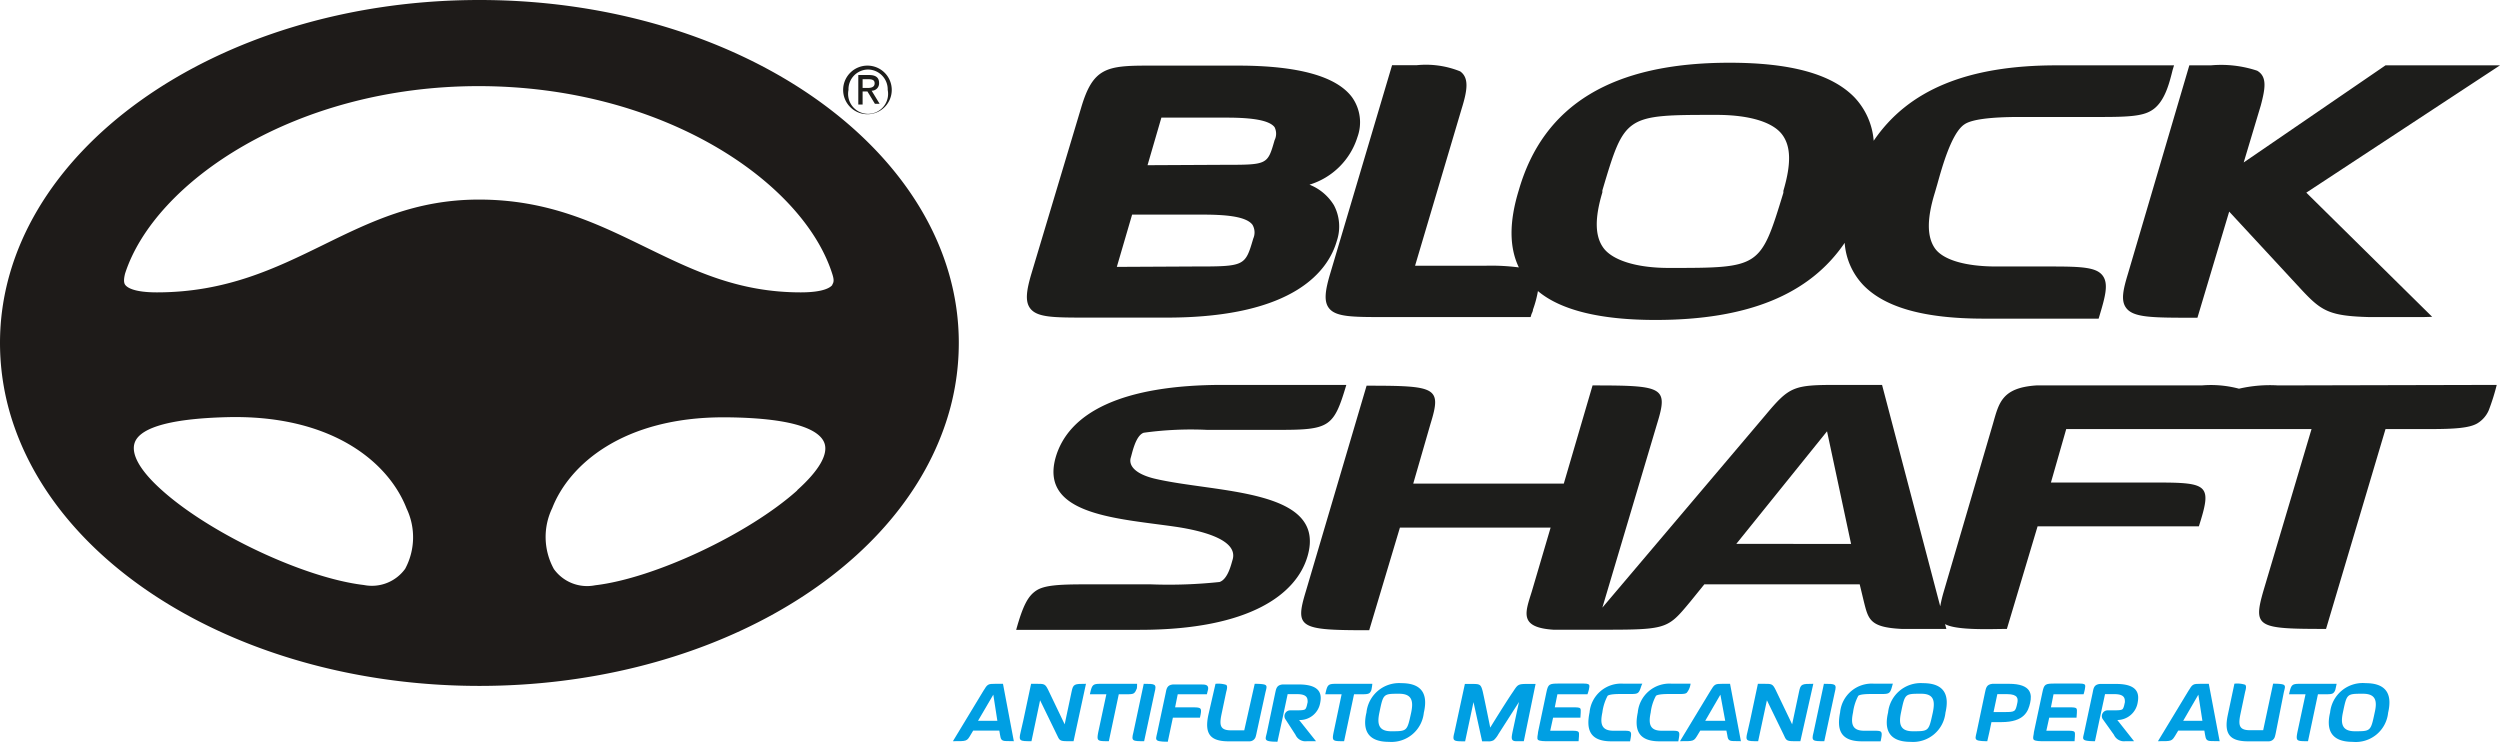
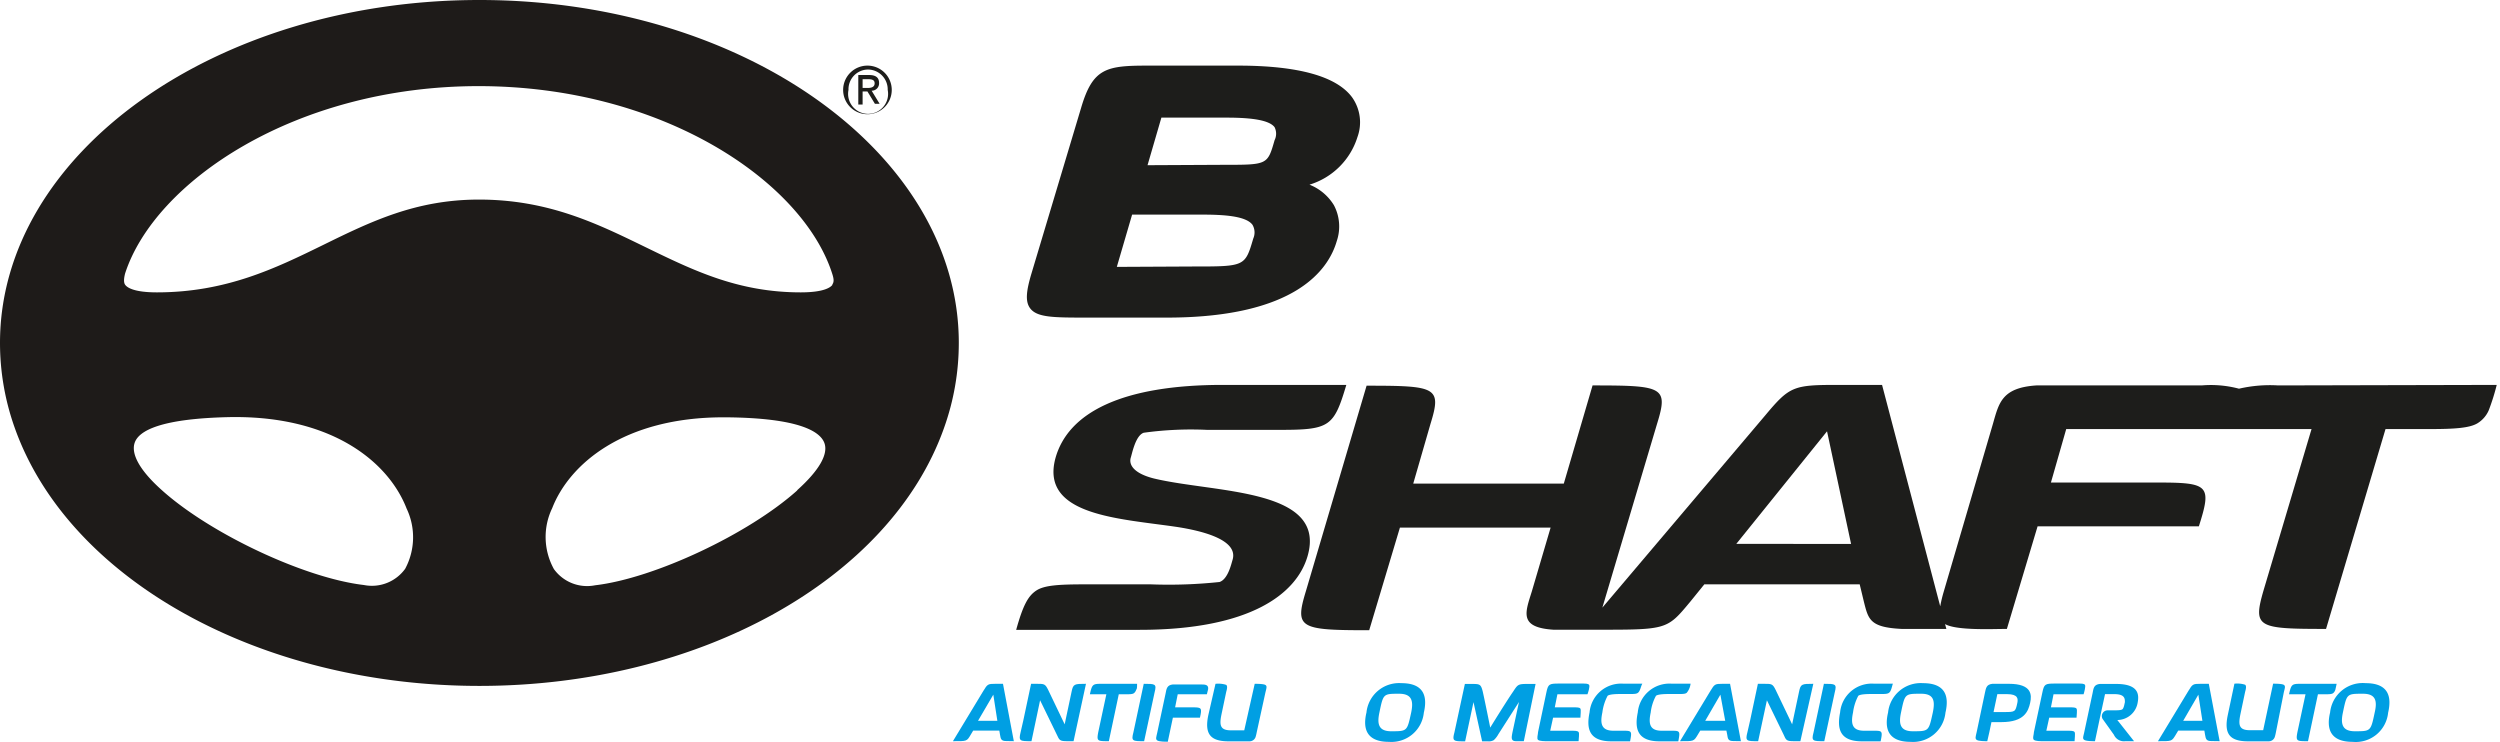
<svg xmlns="http://www.w3.org/2000/svg" viewBox="0 0 191.28 56.76">
  <defs>
    <style>.cls-1{fill:#009fe3;}.cls-2{fill:#1d1d1b;}.cls-3{fill:#1e1b19;}</style>
  </defs>
  <title>Risorsa 1</title>
  <g id="Livello_2" data-name="Livello 2">
    <g id="Livello_1-2" data-name="Livello 1">
      <path class="cls-1" d="M77,56.7c-.42,0-.43-.17-.49-.5l-.05-.3h-2l-.18.3c-.31.53-.29.51-1.37.51l2.33-3.85c.31-.52.36-.54.92-.54h.58l.83,4.39Zm-1-3.55-1.17,2h1.48Z" />
      <path class="cls-1" d="M82.14,56.71h-.47c-.6,0-.61-.07-.82-.52l-1.27-2.61-.66,3.13c-.89,0-1,0-.83-.69l.21-.92.59-2.78h.45c.55,0,.63,0,.86.47l1.26,2.63.53-2.5c.12-.59.21-.6,1.1-.6Z" />
      <path class="cls-1" d="M86.93,52.78a.55.55,0,0,1-.15.24c-.1.09-.28.1-.62.1H85.6l-.76,3.59c-.88,0-.94,0-.81-.69l.62-2.9H83.39c.16-.73.21-.8.83-.8H87C87,52.58,87,52.69,86.93,52.78Z" />
      <path class="cls-1" d="M87.54,56.71c-.89,0-1,0-.82-.68l.79-3.71c.89,0,1,0,.83.66Z" />
      <path class="cls-1" d="M92.34,53.12H90.11l-.2,1h1.37c.66,0,.7.05.53.79H89.74l-.39,1.84c-.18,0-.67,0-.81-.1s-.07-.25,0-.58l.64-3c.07-.38.11-.65.55-.7h2.13c.33,0,.61,0,.58.35C92.43,52.75,92.4,52.87,92.34,53.12Z" />
      <path class="cls-1" d="M96.16,56a3.63,3.63,0,0,1-.09.38.49.49,0,0,1-.48.34H94c-1.4,0-1.85-.57-1.55-2L93,52.32a2,2,0,0,1,.82.08c.09.08.09.23,0,.54l-.37,1.76c-.17.84-.06,1.18.75,1.18h1L96,52.32c.18,0,.68,0,.82.09s.08.24,0,.57Z" />
-       <path class="cls-1" d="M99.4,55.09l1.29,1.62H100a.83.83,0,0,1-.88-.49L98.33,55a.44.44,0,0,1,.39-.65H99c.47,0,.71,0,.84-.07s.18-.45.21-.55c0-.27,0-.62-.8-.62h-.73L98.12,55l-.38,1.75c-.18,0-.66,0-.81-.1s-.08-.25,0-.59l.63-3c.08-.35.1-.64.57-.69h1.25c1.72,0,1.75.82,1.63,1.41A1.58,1.58,0,0,1,99.4,55.09Z" />
-       <path class="cls-1" d="M104.93,52.78a.53.53,0,0,1-.14.24c-.11.09-.29.1-.63.1h-.56l-.76,3.59c-.88,0-.94,0-.8-.69l.61-2.9H101.4c.16-.73.2-.8.83-.8H105A4.13,4.13,0,0,1,104.93,52.78Z" />
      <path class="cls-1" d="M106.27,56.76c-1.77,0-2-1.07-1.72-2.24a2.51,2.51,0,0,1,2.67-2.25c1.78,0,2,1.07,1.72,2.26A2.49,2.49,0,0,1,106.27,56.76Zm.78-3.68c-1.22,0-1.21,0-1.51,1.44-.18.84-.09,1.43.9,1.43,1.23,0,1.22,0,1.53-1.42C108.15,53.67,108.06,53.08,107.05,53.08Z" />
      <path class="cls-1" d="M121.46,53.12h-2.3l-.2,1h1.37c.35,0,.53,0,.59.1s0,.52,0,.69h-2.09l-.22,1h1.53c.38,0,.56,0,.64.1s0,.53,0,.7h-2.4c-.18,0-.58,0-.7-.1s0-.42,0-.6l.63-3c.14-.68.21-.71,1-.71h1.69c.35,0,.52,0,.59.11S121.51,53,121.46,53.12Z" />
      <path class="cls-1" d="M116.59,56.71H116c-.42,0-.35-.29-.28-.67l.5-2.33-1.58,2.47a1.7,1.7,0,0,1-.35.45.76.76,0,0,1-.45.09h-.44l-.66-3-.64,3c-.89,0-1,0-.82-.68l.8-3.71h.47c.68,0,.75,0,.9.59.18.8.57,2.75.57,2.75s1.23-2,1.75-2.75c.35-.53.37-.59,1.06-.59h.66Z" />
      <path class="cls-1" d="M125.33,53c-.1.09-.27.1-.61.1H124c-.2,0-.85,0-1,.14a3.69,3.69,0,0,0-.4,1.27c-.18.84-.09,1.4.85,1.4h.7c.69,0,.73,0,.57.81h-1.44c-1.72,0-1.91-1-1.66-2.21a2.42,2.42,0,0,1,2.59-2.2h1.45C125.55,52.48,125.5,52.87,125.33,53Z" />
      <path class="cls-1" d="M129.06,53c-.1.09-.27.1-.6.1h-.76c-.19,0-.84,0-1,.14a3.48,3.48,0,0,0-.4,1.27c-.18.84-.1,1.4.84,1.4h.7c.69,0,.73,0,.57.81h-1.44c-1.72,0-1.91-1-1.66-2.21a2.43,2.43,0,0,1,2.6-2.2h1.44A1.34,1.34,0,0,1,129.06,53Z" />
      <path class="cls-1" d="M132.63,56.7c-.41,0-.43-.17-.48-.5l-.06-.3h-2l-.18.3c-.32.53-.29.51-1.37.51l2.33-3.85c.31-.52.36-.54.92-.54h.58l.83,4.39Zm-1-3.55-1.16,2H132Z" />
      <path class="cls-1" d="M137.75,56.71h-.47c-.61,0-.62-.07-.82-.52l-1.27-2.61-.67,3.13c-.89,0-1,0-.82-.69l.21-.92.59-2.78H135c.55,0,.63,0,.86.47l1.26,2.63.53-2.5c.12-.59.21-.6,1.09-.6Z" />
      <path class="cls-1" d="M139.58,56.71c-.89,0-1,0-.82-.68l.79-3.71c.89,0,1,0,.83.66Z" />
      <path class="cls-1" d="M144.54,53c-.11.09-.28.1-.61.1h-.75c-.2,0-.85,0-1,.14a3.69,3.69,0,0,0-.4,1.27c-.18.84-.09,1.4.85,1.4h.7c.68,0,.73,0,.56.81h-1.44c-1.72,0-1.9-1-1.66-2.21a2.43,2.43,0,0,1,2.6-2.2h1.44C144.76,52.48,144.71,52.87,144.54,53Z" />
      <path class="cls-1" d="M146.18,56.76c-1.77,0-2-1.07-1.72-2.24a2.51,2.51,0,0,1,2.67-2.25c1.78,0,2,1.07,1.72,2.26A2.49,2.49,0,0,1,146.18,56.76Zm.78-3.68c-1.22,0-1.21,0-1.51,1.44-.18.84-.09,1.43.9,1.43,1.23,0,1.22,0,1.53-1.42C148.06,53.67,148,53.08,147,53.08Z" />
      <path class="cls-1" d="M153.14,55.25h-.77l-.16.76-.16.7c-.18,0-.67,0-.81-.1s-.08-.25,0-.6l.63-3c.08-.35.1-.64.57-.69h1.27c1.75,0,1.76.84,1.62,1.46S154.9,55.25,153.14,55.25Zm.43-2.14h-.75l-.29,1.37h.76c.9,0,.91,0,1.06-.7C154.41,53.48,154.42,53.11,153.57,53.11Z" />
      <path class="cls-1" d="M159.42,53.12h-2.3l-.2,1h1.37c.35,0,.52,0,.59.1s0,.52,0,.69h-2.09l-.22,1h1.53c.38,0,.56,0,.63.1s0,.53,0,.7h-2.41c-.18,0-.57,0-.7-.1s0-.42,0-.6l.64-3c.14-.68.21-.71,1-.71h1.68c.35,0,.53,0,.59.11S159.46,53,159.42,53.12Z" />
      <path class="cls-1" d="M162,55.09l1.28,1.62h-.66a.84.84,0,0,1-.88-.49L160.87,55a.44.44,0,0,1,.39-.65h.28c.47,0,.7,0,.83-.07s.18-.45.21-.55c0-.27,0-.62-.8-.62h-.72l-.4,1.85-.37,1.75c-.18,0-.67,0-.82-.1s-.07-.25,0-.59l.64-3c.07-.35.09-.64.56-.69h1.25c1.72,0,1.75.82,1.64,1.41A1.59,1.59,0,0,1,162,55.09Z" />
      <path class="cls-1" d="M169.2,56.7c-.41,0-.43-.17-.49-.5l-.05-.3h-2l-.18.3c-.32.53-.29.51-1.37.51l2.33-3.85c.31-.52.36-.54.92-.54H169l.83,4.39Zm-1-3.55-1.16,2h1.47Z" />
      <path class="cls-1" d="M174.14,56a3.63,3.63,0,0,1-.09.38.49.49,0,0,1-.48.34H172c-1.4,0-1.85-.57-1.55-2l.51-2.41a2,2,0,0,1,.82.08c.09.08.09.23,0,.54l-.37,1.76c-.17.84-.06,1.18.75,1.18h1l.76-3.56c.18,0,.68,0,.82.09s.08.24,0,.57Z" />
      <path class="cls-1" d="M178.68,52.78a.55.55,0,0,1-.15.24c-.1.09-.28.1-.62.1h-.56l-.76,3.59c-.88,0-.94,0-.81-.69l.62-2.9h-1.26c.16-.73.21-.8.83-.8h2.81C178.73,52.58,178.7,52.69,178.68,52.78Z" />
      <path class="cls-1" d="M180,56.76c-1.77,0-2-1.07-1.72-2.24A2.51,2.51,0,0,1,181,52.27c1.78,0,2,1.07,1.72,2.26A2.49,2.49,0,0,1,180,56.76Zm.78-3.68c-1.23,0-1.22,0-1.52,1.44-.18.84-.08,1.43.91,1.43,1.22,0,1.22,0,1.52-1.42C181.89,53.67,181.81,53.08,180.8,53.08Z" />
      <path class="cls-2" d="M66,7h.37l.57.94h.36l-.61-1a.56.56,0,0,0,.57-.59c0-.42-.26-.61-.77-.61h-.82V8H66Zm0-.94h.44c.38,0,.48.12.48.32s-.13.35-.53.35H66Z" />
      <path class="cls-2" d="M66.39,8.74a1.86,1.86,0,1,0-1.88-1.86A1.86,1.86,0,0,0,66.39,8.74Zm0-3.42a1.52,1.52,0,0,1,1.53,1.56,1.53,1.53,0,1,1-3,0A1.51,1.51,0,0,1,66.39,5.32Z" />
      <path class="cls-2" d="M83.2,24.3c-2.57,0-3.85,0-4.38-.71-.41-.54-.27-1.4.08-2.6l.92-3.07,2.91-9.71c.89-3,1.93-3.19,5.08-3.19h6.91c4.59,0,7.52.81,8.72,2.41a3.3,3.3,0,0,1,.42,3.06,5.53,5.53,0,0,1-3.67,3.64,3.83,3.83,0,0,1,1.87,1.57,3.47,3.47,0,0,1,.22,2.74c-.63,2.19-3.16,5.86-13,5.86Zm8.06-3.91c4,0,4,0,4.63-2.14a1.16,1.16,0,0,0-.06-1.05c-.51-.69-2.26-.78-3.91-.78h-5.3l-1.17,4Zm2.39-7.78c3.33,0,3.33,0,3.87-1.88a1.12,1.12,0,0,0,0-1C97.13,9.22,95.91,9,93.86,9h-5l-1.06,3.64Z" />
-       <path class="cls-2" d="M126.67,24.48c-4.21,0-7.25-.74-9-2.21a8.17,8.17,0,0,1-.38,1.42c0,.14-.09.27-.12.37l-.06.2H106c-2.53,0-3.81,0-4.33-.7-.4-.53-.26-1.38.09-2.57l4.75-16h1.87a7,7,0,0,1,3.34.47c.69.49.56,1.43.11,2.87l-3.56,12h5.44a16.56,16.56,0,0,1,2.5.13c-.74-1.54-.75-3.48,0-5.92C118.1,8,123.39,4.8,132.33,4.8c4.7,0,7.82.87,9.55,2.64a5.45,5.45,0,0,1,1.48,3.33C146,6.88,150.54,5,157.34,5h9l-.11.36-.08.32c-.22.84-.59,2.24-1.58,2.8-.67.4-1.74.47-3.75.47h-5.1l-1.18,0c-2.27,0-3.69.19-4.23.56-1,.65-1.73,3.32-2.09,4.61-.08.27-.14.49-.19.65-.61,2-.59,3.34,0,4.21s2.26,1.41,4.73,1.41H157c2.33,0,3.41.07,3.88.7s.19,1.62-.25,3.09l-.06.2h-8.77c-4.54,0-7.56-.84-9.23-2.56a5.23,5.23,0,0,1-1.43-3.24C138.45,22.54,133.71,24.48,126.67,24.48Zm4.65-15.69c-7,0-7,0-8.72,5.78l0,.15c-.6,2-.57,3.37.09,4.26s2.41,1.52,5,1.52c7,0,7,0,8.76-5.75l0-.15c.61-2.07.58-3.4-.09-4.3S134,8.79,131.32,8.79Z" />
-       <path class="cls-2" d="M185.41,24.26c-3,0-3.27,0-4.14,0-3-.08-3.63-.45-5.09-2l-5.62-6.07-2.43,8.12h-.21c-3.25,0-4.7,0-5.25-.76-.42-.57-.21-1.43.14-2.59L167.51,5h1.65a8.71,8.71,0,0,1,3.54.41c.79.46.61,1.39.28,2.65l-1.31,4.37L182.52,5h8.76l-14.82,9.74,9.63,9.5Z" />
      <path class="cls-2" d="M88.29,36.61c-1.47-.37-1.93-1-1.78-1.57.1-.29.36-1.72,1-1.93a26.43,26.43,0,0,1,4.85-.22h5.5c3.88,0,4.19-.22,5.15-3.44H93.55c-7.65,0-11.83,2.09-12.8,5.62-1.18,4.42,5,4.6,9.38,5.26,1.63.26,4.64.91,4.18,2.49-.1.32-.35,1.49-1,1.71a36.81,36.81,0,0,1-5.25.18H83c-2,0-3.11.07-3.72.48s-1,1.09-1.53,3h9.44c8.51,0,12-2.78,12.84-5.59C101.61,37.34,93,37.74,88.29,36.61Z" />
      <path class="cls-2" d="M174.31,29.49a10.45,10.45,0,0,0-3,.25,8.34,8.34,0,0,0-2.86-.25h-10c-1.12,0-2,0-2.65,0-2.65.18-2.86,1.35-3.32,2.95L148.71,45.3a10.33,10.33,0,0,0-.26,1.09L144,29.45h-3.42c-3.36,0-3.66.11-5.5,2.31L122.6,46.49l4.19-14.08c.87-2.81.46-2.92-4.94-2.92L119.65,37H108.13l1.32-4.57c.87-2.81.46-2.92-4.89-2.92L99.92,45.22c-.87,2.85-.51,3,4.84,3l2.35-7.85h11.53l-1.44,4.89c-.5,1.61-1,2.74,1.64,2.92.5,0,1.16,0,2.34,0h0c6.42,0,6.27.11,8.16-2.16l1.06-1.31h11.89L142.6,46c.35,1.39.45,2,2.9,2.12.71,0,1.33,0,3.42,0l-.1-.37c.89.51,3.68.37,4.73.37l2.35-7.85h12.34c1-3.14.77-3.35-3.16-3.35h-8.16l1.17-4.09h18.77l-3.68,12.37c-.81,2.81-.46,2.92,4.79,2.92l4.55-15.29h3.31c2,0,3.11-.08,3.72-.44a2.18,2.18,0,0,0,.87-1,16.83,16.83,0,0,0,.61-1.94ZM132.85,41.61,139.79,33l1.84,8.62Z" />
      <path class="cls-3" d="M36.68,0C16.46,0,0,11.77,0,26.24a19.35,19.35,0,0,0,1.14,6.53c4.14,11.6,18.75,19.71,35.54,19.71s31.41-8.11,35.54-19.71a19.31,19.31,0,0,0,1.14-6.53C73.36,11.77,56.91,0,36.68,0M31,43.52a3.14,3.14,0,0,1-3.16,1.24c-4.54-.53-11.76-3.93-15.46-7.26C10.7,36,10,34.73,10.31,33.86S12.2,32,17.8,31.91H18c7.66,0,11.79,3.59,13.11,7A5.11,5.11,0,0,1,31,43.52m30-6c-3.71,3.33-10.93,6.73-15.46,7.26a3.13,3.13,0,0,1-3.16-1.24,5.08,5.08,0,0,1-.13-4.66c1.31-3.36,5.45-6.95,13.1-6.95h.22c5.6.05,7.17,1.09,7.5,1.95S62.67,36,61,37.5M63.7,21.78c-.12.18-.6.59-2.43.59-4.8,0-8.22-1.68-11.86-3.45S42,15.27,36.65,15.27c-4.83,0-8.27,1.68-11.92,3.47S17.29,22.37,12,22.37c-1.84,0-2.31-.41-2.43-.59s-.09-.49,0-.85c2.26-7,13-14.34,27.05-14.34s24.79,7.29,27.05,14.34c.12.37.17.64,0,.85" />
    </g>
  </g>
</svg>